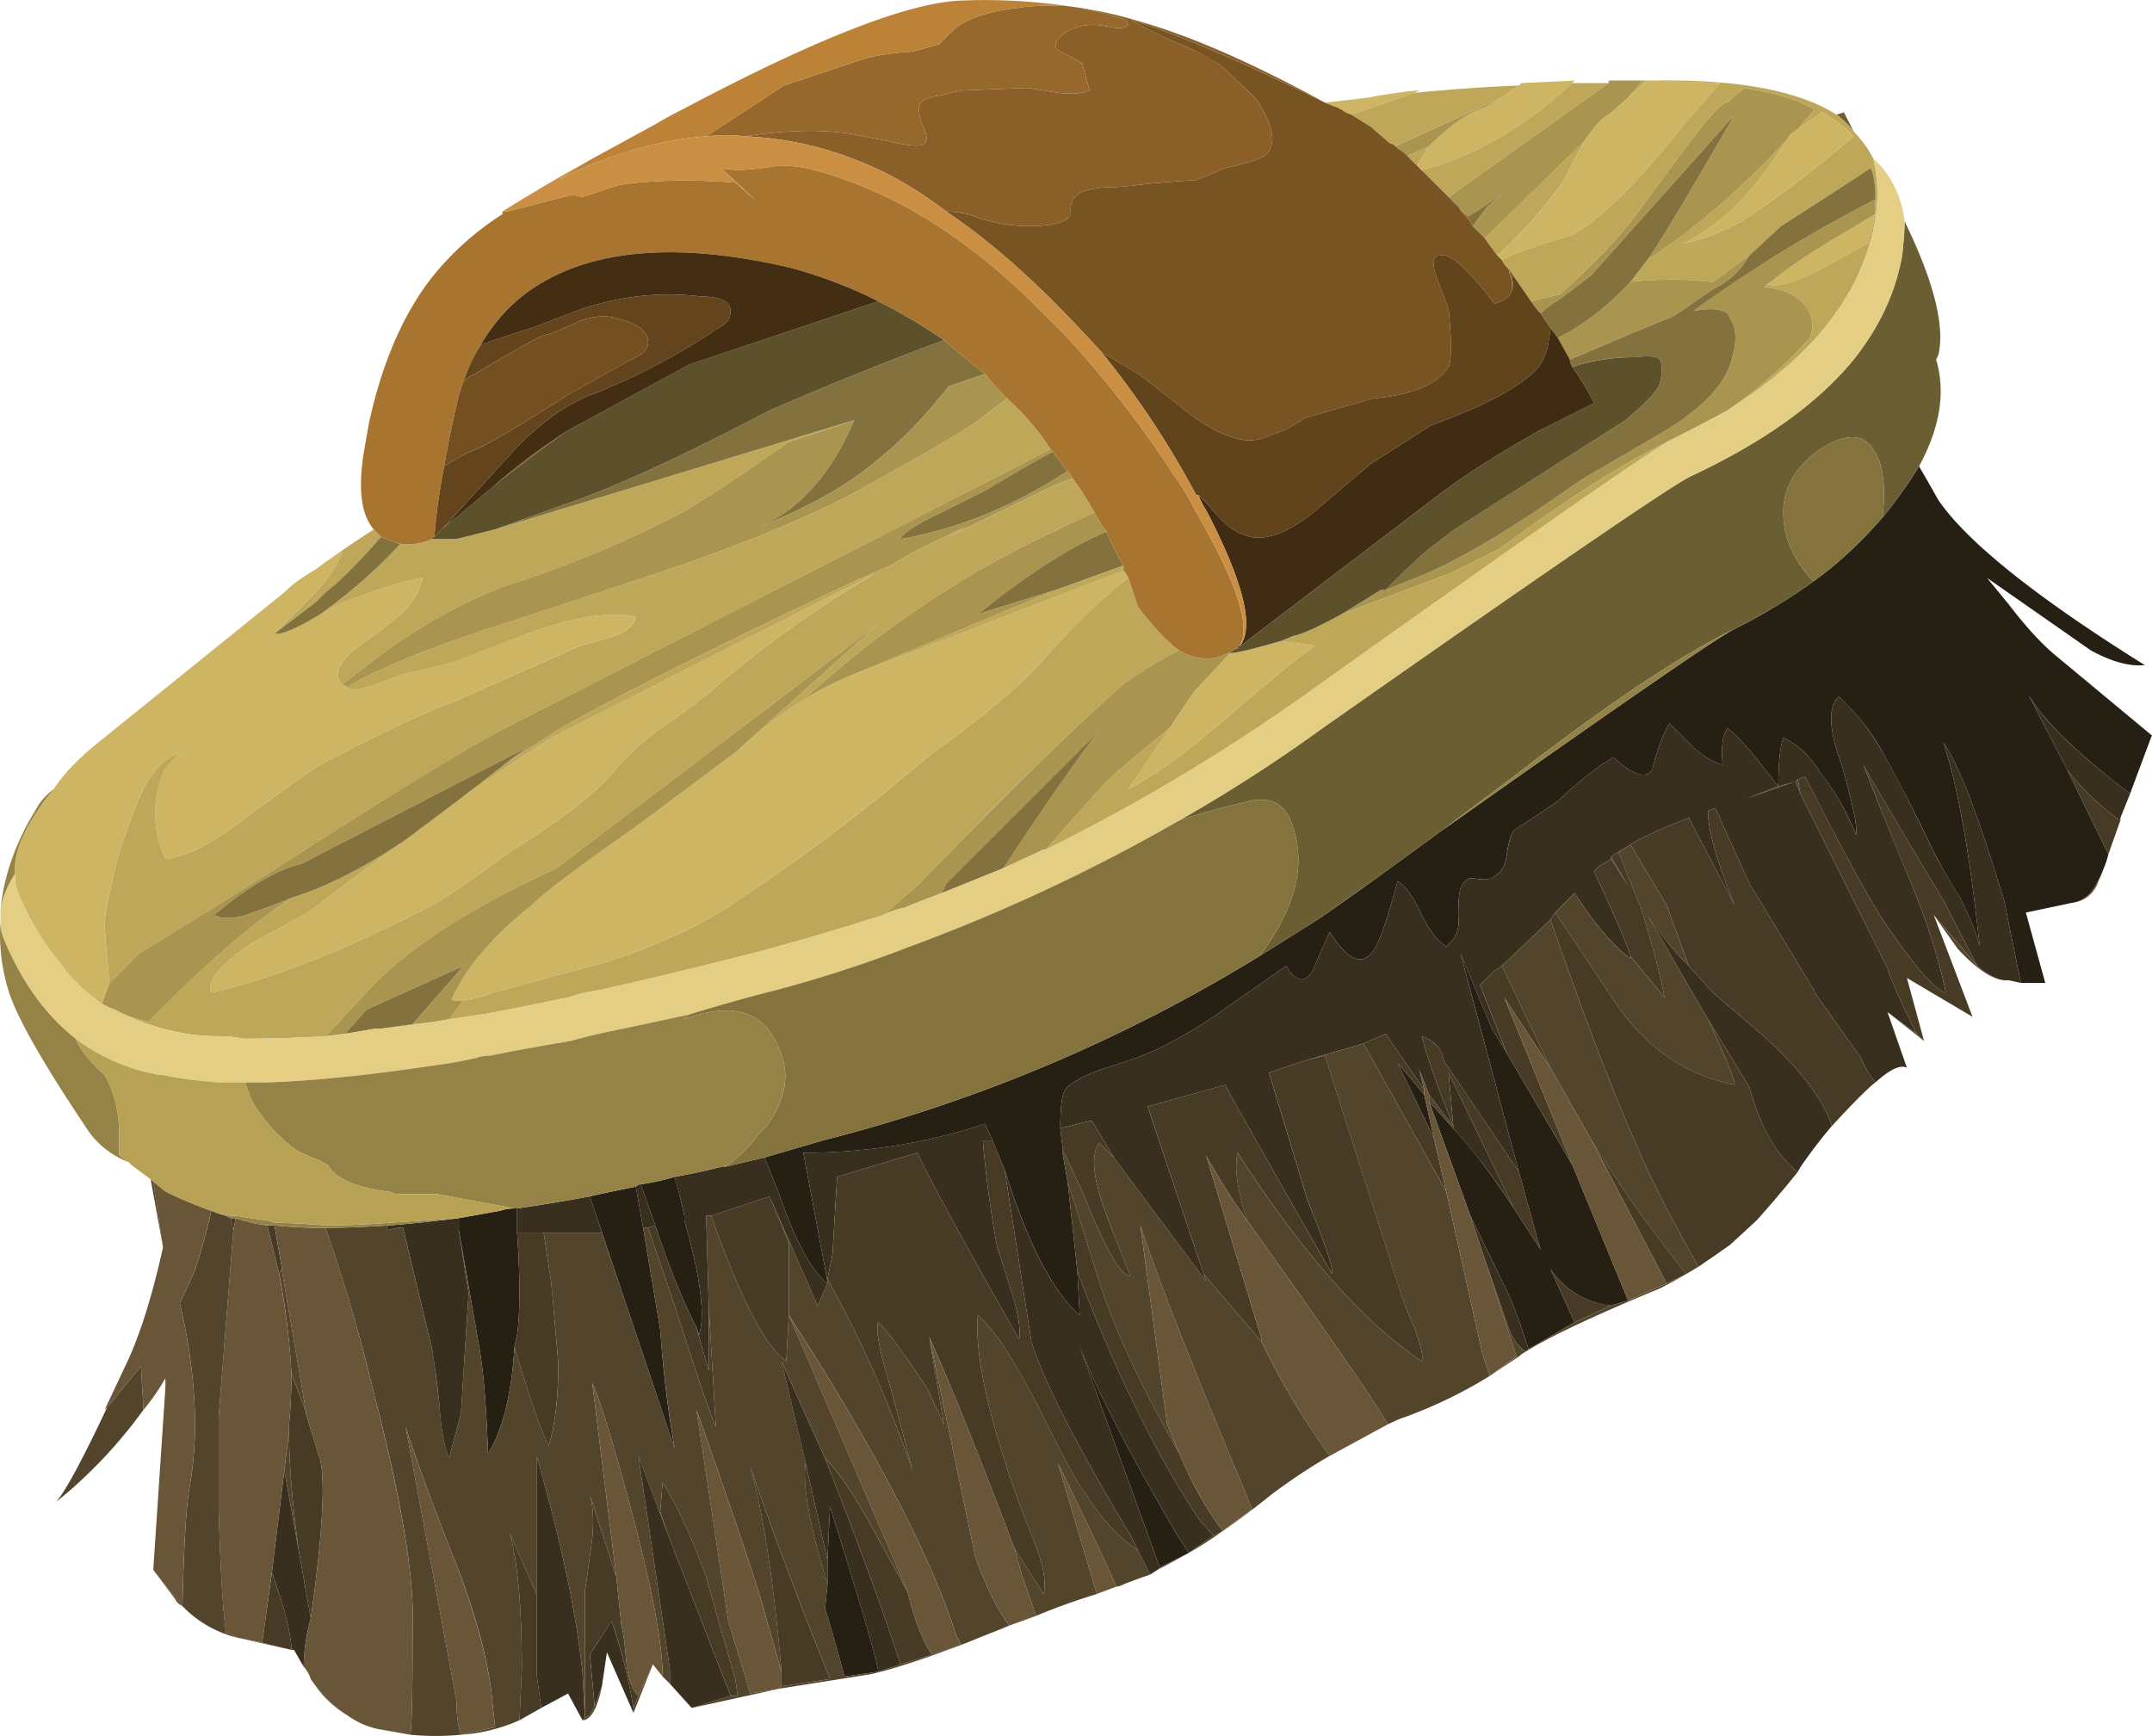
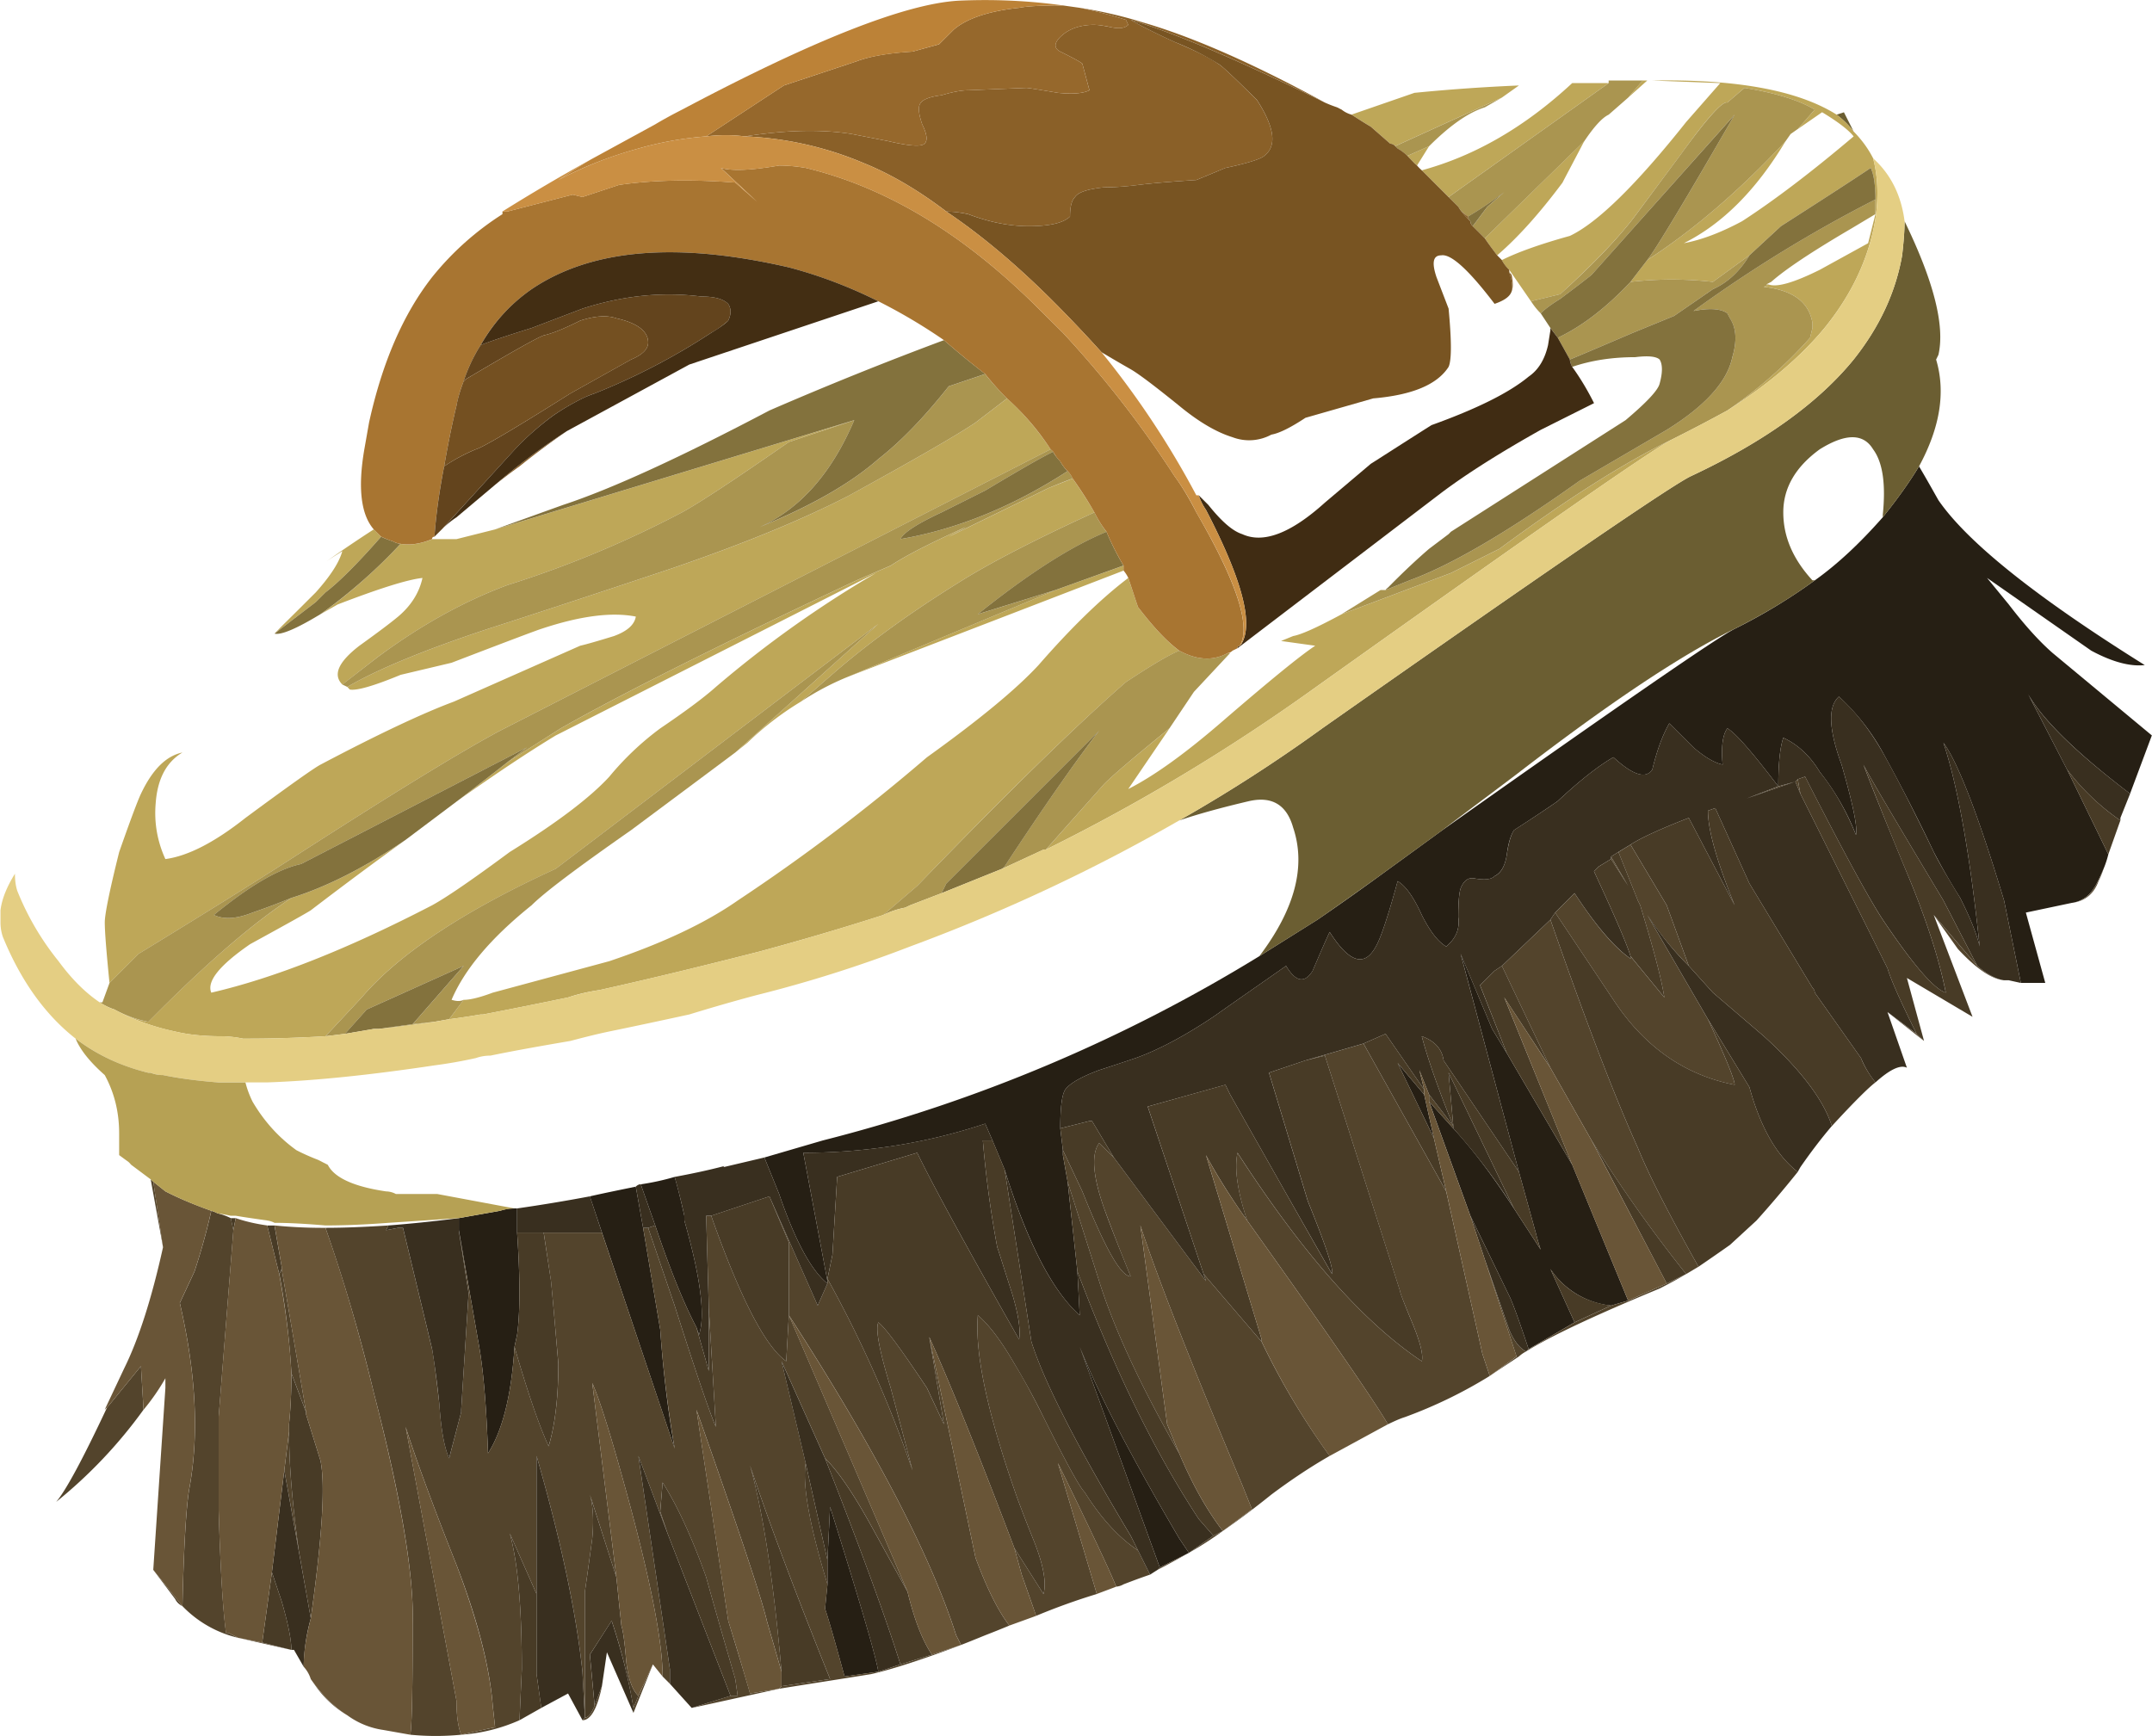
<svg xmlns="http://www.w3.org/2000/svg" viewBox="0 0 44.358 35.787">
  <g fill-rule="evenodd">
    <path d="M43.906 16.362c-1.098-.835-1.796-1.519-2.1-2.05l.802 1.553.85 1.747a2.008 2.008 0 01-.098.298c-.104.235-.171.37-.201.4a.623.623 0 01-.454.303l-.947.2.4 1.45h-.503l-.346-1.699c-.533-1.767-.953-2.85-1.25-3.252.297.899.546 2.3.747 4.2-.063-.269-.201-.601-.401-1.001a13.17 13.17 0 01-.546-.948 37.794 37.794 0 00-1.05-2.051 4.576 4.576 0 00-.904-1.151c-.229.2-.215.668.054 1.401.23.8.332 1.284.297 1.45a4.99 4.99 0 00-.746-1.299c-.2-.332-.454-.566-.752-.704-.068.2-.103.538-.103 1.002-.532-.699-.879-1.099-1.05-1.196-.097.132-.131.38-.097.747-.167-.035-.367-.151-.6-.352l-.5-.498c-.135.235-.253.551-.35.953-.132.2-.4.116-.802-.254-.297.17-.682.469-1.146.902-.137.098-.435.299-.904.602-.063.097-.117.263-.146.497-.035.235-.117.381-.254.45-.063.068-.201.083-.401.049-.131-.03-.229.033-.297.2-.034.102-.05.302-.05.6.035.235-.048.435-.248.601-.171-.098-.337-.318-.504-.65-.166-.366-.331-.6-.497-.697-.2.732-.351 1.18-.449 1.347-.235.434-.552.331-.952-.299-.064.133-.182.402-.352.802-.166.263-.347.23-.547-.103-.333.235-.835.581-1.499 1.05-.601.4-1.137.684-1.601.85a48.97 48.97 0 01-.753.249c-.366.136-.6.269-.698.4-.068.102-.103.366-.103.801l.054.449v.102l.097.548.202 1.85.048.904c-.566-.504-1.08-1.504-1.548-3.004l-.25-.6-.15-.346c-1.202.4-2.452.6-3.75.6l.498 2.646v.048c-.332-.263-.665-.878-.996-1.845l-.304-.752 1.202-.351a32.368 32.368 0 009-3.799l1.2-.753c.37-.253.772-.536 1.202-.848l1.371-.997c3.663-2.588 5.669-3.975 6.025-4.15a11.557 11.557 0 001.652-1c.468-.333.932-.768 1.4-1.3.298-.37.547-.718.748-1.05.137.23.268.464.4.698.6.87 2.017 2.002 4.253 3.399-.303.033-.669-.064-1.104-.298l-2.147-1.499.448.547c.333.435.635.766.904 1.001l2.045 1.699-.449 1.201zM29.458 22.71l.498.552c.4.434.815.981 1.25 1.65l.552.85a4.48 4.48 0 01-.103-.352l-.346-1.25-1.201-4.497.648 1.548.304.502 1.348 2.3 1.152 2.799-.352.103a1.717 1.717 0 01-1.25-.753l.498 1.099-.947.551c-.2-.6-.333-.966-.4-1.099l-.801-1.65-.85-2.353zm-.103-.147l.201.899-.747-1.547.546.648zm-15.849 2.7l-.298-.848c.235-.035.465-.084.698-.153.069.235.132.499.2.801v.098c.333 1.167.435 1.954.303 2.354l-.054-.152c-.264-.502-.546-1.201-.849-2.1zm-2.847.147c.064.937.064 1.636 0 2.105l-.054.248c-.062 1.002-.249 1.734-.546 2.198-.034-1.03-.103-1.796-.2-2.3l-.401-2.3v-.249l.85-.151a.916.916 0 01.297-.049h.054v.498zm1.749 0l-.25-.747c.298-.068.616-.132.947-.2l.151.849.353 2.1c.064.899.166 1.719.297 2.451l-1.498-4.453zm5.697 9.053l-.697.098c-.2-.733-.333-1.197-.402-1.397l.05-.503v-.498l.054-1.098c.595 1.898.933 3.032.995 3.398zm6.401-2.451l-.6.302-1.65-4.55c.367.932 1.05 2.25 2.05 3.95l.2.298z" fill="#261f14" />
    <path d="M17.056 26.46v-.098a24.484 24.484 0 011.753 3.95c-.2-.766-.352-1.333-.449-1.699-.235-.766-.318-1.216-.255-1.352.138.102.469.551 1.001 1.352l.351.748-.302-1.798.953 4.551c.233.63.468 1.1.698 1.397a20.74 20.74 0 01-.498.2c-.167.068-.333.136-.498.2-.801.302-1.421.503-1.851.601-.635.103-1.269.2-1.899.302l-1.802.396.8-.25h.147l-.049-.345c-.263-.904-.463-1.603-.6-2.1-.298-.835-.601-1.484-.898-1.953l-.05.6.152.449-.601-1.596.65 4.4v.297l-.151-.151c0-.664-.215-1.816-.65-3.448-.367-1.367-.635-2.236-.8-2.602l.497 4.004-.546-1.704c.067.234.082.536.049.902-.035.264-.084.63-.152 1.099v2.598c.068 0 .137-.083.2-.25l.152-.4c-.098.47-.235.703-.402.703l.05-.053-.05-.947c-.131-1.236-.448-2.72-.946-4.448v2.846l-.552-1.25c.166.601.248 1.534.248 2.804l-.048 1.048a3.573 3.573 0 01-1.202.299 5.44 5.44 0 01-1.048 0c.033-.2.048-.947.048-2.251.034-.996-.23-2.598-.801-4.8a34.586 34.586 0 00-.996-3.399c.401 0 .83-.019 1.299-.049l-.05.098.25-.049h.098l.6 2.5c.034.166.083.553.152 1.148.033.503.097.87.2 1.103l.248-.952v-.049l.153-2.402-.202-1.3.402 2.3c.097.505.166 1.27.2 2.3.297-.463.483-1.195.546-2.197.269.933.504 1.617.704 2.052.131-.435.2-1.002.2-1.704-.069-.796-.118-1.368-.152-1.7l-.15-1.001h1.2l1.5 4.453a24.354 24.354 0 01-.298-2.451l-.353-2.1h.104l.546 1.603c.435 1.366.718 2.196.85 2.5l-.146-2.452-.054-1.9h.103c.6 1.699 1.117 2.7 1.547 2.999l.054-.947V25.61l-.4-.948.995 2.252.201-.455zm-3.599 7.852l-.4 1v-.103l.102-.248.298-.649zm9.15-1.451c-.434.132-.85.283-1.25.45-.033-.098-.132-.382-.297-.85l-.151-.547.6.947c.064-.234 0-.6-.2-1.099-.2-.498-.333-.849-.4-1.049-.568-1.636-.816-2.832-.753-3.599.234.2.484.533.753.997.165.267.366.633.6 1.102.464.934.747 1.451.85 1.549.331.531.697.932 1.099 1.201l.248.498c-.2.068-.381.136-.547.2a.351.351 0 01-.151.048c-.132-.33-.533-1.18-1.202-2.548l.802 2.7zm1.25-.498l.05-.049.6-.302.503-.353.195-.097.601-.449-.201-.502c-1.064-2.53-1.762-4.318-2.099-5.348l.552 4.098.248.6c-.8-1.397-1.347-2.583-1.65-3.55l-.65-2.05-.097-.548v-.102l.401.85c.464 1.166.795 1.752.996 1.752a38.83 38.83 0 01-.547-1.401c-.234-.669-.269-1.119-.103-1.348l.303.298 1.9 2.549-.049-.147 1.196 1.397c.4.835.869 1.616 1.402 2.353-.402.23-.802.498-1.202.797-.332.268-.663.517-1.001.751-.23.166-.464.317-.699.45-.233.131-.448.249-.648.351zM43.36 17.91a1.974 1.974 0 01-.104.255c-.097.264-.282.415-.551.45a.623.623 0 00.454-.303c.03-.03.097-.167.201-.402zm-3.501.953l.897 1.05c.207.176.392.274.553.297-.264-.028-.581-.248-.953-.648l-.497-.699zm-14.152 6.299c-.2-.6-.267-1.064-.2-1.397 1.334 2.065 2.598 3.497 3.8 4.298.034-.133-.034-.401-.2-.801s-.25-.615-.25-.65l-1.547-4.849-.401.099 1.196-.348 1.705 3.048.746 3.348.152.455.552-.4-.655-2.002.504 1.45c.097.235.215.381.346.449l.054-.049.947-.551.752-.347.352-.102.795-.353.401-.195a28.563 28.563 0 01-1.948-2.753l-.85-1.499-1-2.1 1-.953c.732 2.105 1.333 3.668 1.802 4.703.229.566.649 1.381 1.25 2.451-.084.049-.171.103-.254.151a9.821 9.821 0 01-.547.298c-1.368.566-2.285 1.001-2.754 1.299a.652.652 0 00-.146.102c-.2.133-.4.264-.601.401a9.526 9.526 0 01-1.753.85c-.097.03-.215.083-.346.147-.269-.464-1.236-1.867-2.901-4.2zm4.25-1.899l-.5-.553v-.146l.5.65v.049zm7.153-6.9l-.104-.249-1 .346.649-.248.351-.098.05-.049.054.298zm-3.902 1.299l.352.601-.352-.553v-.048zm.4 2.051l.698.85c-.062-.401-.233-1.031-.497-1.9l-.049-.098-.4-1 .249-.152.746 1.25.455 1.25a6.664 6.664 0 01-.855-1.05l1.25 2.149c.371.801.551 1.25.551 1.352-1.03-.2-1.865-.786-2.5-1.752l-1.2-1.798.4-.4c.434.664.815 1.118 1.153 1.348v-.049zm5.898 1.601l.153.146-.753-.595.6.45zM3.16 24.361l.201 1.352-.255-1.401.054.049zm3.15 4.75l-.303-.8a15.85 15.85 0 00-.25-2.047l.05-.102.503 2.949zm-3.15 3.252l.601.748c.029-1.299.083-2.115.146-2.447.2-1.103.132-2.368-.2-3.803l.303-.65c.131-.4.249-.815.346-1.25.049.015.089.03.128.053.092.02.185.054.273.098l.054.249-.304 3.852v1.9c.035 1.201.084 2.051.153 2.549h.049l.2.103.497.097.601.151-1.098-.249a2.332 2.332 0 01-1.148-.653.315.315 0 01-.151-.148l-.45-.6zm13.847-2.3l-.897-2.001.497 2.099c-.068.468.084 1.298.45 2.5l-.05.503c.069.2.202.664.402 1.397l.697-.098.455-.151.649-.201.601-.2-.102-.2c-.533-1.665-1.685-3.868-3.448-6.597l2.446 5.698-.747-1.353c-.366-.663-.684-1.132-.953-1.396zm-6.85 5.098c-.063-.8-.312-1.768-.747-2.9-.503-1.265-.849-2.218-1.049-2.847l1.049 5.65c0 .297.03.532.097.698.435-.098.67-.151.699-.151l-.049-.45zm5.953-.698l-.303-1.05c-.098-.435-.581-1.885-1.451-4.351l.655 4.351c.264.864.415 1.368.449 1.499l.601-.098.049-.053 1.001-.147c-.737-1.836-1.285-3.3-1.651-4.404.264.937.484 2.353.65 4.253zM5.958 29.512c0 .669.067 1.484.2 2.451l-.298-1.651.098-.8zm-3-.45a9.816 9.816 0 01-1.8 1.9c.2-.235.55-.884 1.05-1.949l.048-.054.649-.795.054.898zm3.448 5.552c.234.332.484.582.753.747a2.107 2.107 0 01-.65-.6l-.103-.147z" fill="#53442c" />
    <path d="M13.256 25.312l-.151-.849c.035-.035.069-.049.103-.049l.298.85-.146.048h-.104zm1.403-.249h-.103l.054 1.9v1.299l-.255-.899.054.151c.132-.4.03-1.186-.303-2.353v-.098a13.86 13.86 0 00-.2-.801c.342-.063.689-.136 1.025-.224l-.023.024.848-.2.304.752c.331.967.664 1.582.996 1.845l-.201.455-.995-2.25-1.201.4zm7.196-1.801c0-.435.035-.699.103-.801.098-.132.332-.264.698-.4.2-.064.449-.147.753-.249.464-.166 1-.45 1.601-.85.664-.469 1.166-.815 1.499-1.05.2.332.381.366.547.102.17-.4.288-.668.352-.8.4.63.717.732.952.298.098-.166.249-.615.449-1.348.166.098.331.332.497.698.167.332.333.552.504.65.2-.166.283-.366.249-.601 0-.298.015-.498.049-.6.068-.167.166-.23.297-.2.2.033.338.018.401-.049.137-.064.219-.215.254-.45.034-.234.083-.4.146-.498.469-.302.767-.503.904-.6.464-.435.849-.733 1.146-.903.402.37.67.453.802.253.097-.4.215-.717.35-.952l.5.497c.233.202.433.318.6.353-.034-.366 0-.615.097-.748.171.098.518.498 1.05 1.197 0-.464.035-.802.103-1.002.298.138.552.372.752.704.297.366.546.8.746 1.299.035-.166-.067-.65-.297-1.45-.269-.733-.283-1.201-.054-1.401.338.302.635.682.904 1.151.264.469.615 1.147 1.05 2.051.097.2.282.518.546.948.2.4.338.732.401 1.001-.201-1.9-.45-3.301-.747-4.2.297.401.717 1.485 1.25 3.252l.346 1.7-.249-.055h-.097c-.162-.023-.347-.12-.553-.297l-.697-1.348c-1.002-1.67-1.553-2.602-1.65-2.802.2.531.517 1.317.946 2.349.371.902.62 1.683.752 2.352-.235-.067-.668-.566-1.298-1.504-.303-.463-.835-1.445-1.602-2.948l-.15.053-.05.05-.352.097-.649.248 1-.346.104.249 1.796 3.599c.069.235.269.683.6 1.352l-.6-.449.4 1.148c-.131-.069-.351.034-.648.302a1.998 1.998 0 01-.298-.502l-.953-1.349c0-.034-.014-.067-.048-.102l-1.299-2.148-.704-1.554-.151.054c0 .401.185 1.05.551 1.949l-.946-1.801c-.601.233-1.001.42-1.201.551l-.249.151-.152.098v.048l-.25.152-.102.102c.435.934.684 1.514.753 1.749v.049c-.333-.23-.719-.684-1.153-1.348l-.4.4-.098.146-1 .953-.152.102-.299.298.553 1.401-.304-.502-.649-1.548 1.202 4.496-1.553-2.298c-.03-.23-.181-.402-.45-.499.133.499.353 1.119.65 1.851l-.499-.65-.2-.502.098.4-.795-1.148-.455.2-1.196.348-.752.253.8 2.647c.367.903.533 1.401.5 1.503-.098-.17-.802-1.4-2.1-3.7l-.098-.2-1.602.448 1.153 3.452.049.147-1.9-2.549-.449-.751h-.054l-.601.151zm-1.396.249h-.2c.064.766.166 1.503.297 2.202.035.098.133.415.304.946.131.435.18.753.146.953-1.098-1.934-1.797-3.217-2.1-3.847l-1.65.497-.097 1.602-.103.498v.049l-.498-2.647c1.298 0 2.548-.2 3.75-.6l.15.347zm3.447 8.803l-.048.05-.152.097-.4-.802c-1.098-1.83-1.782-3.163-2.046-3.998l-.552-3.55c.465 1.5.982 2.5 1.548 3.003l-.048-.903c.766 2.036 1.6 3.735 2.5 5.102l.302.346-.504.353-.2-.299c-1-1.699-1.683-3.017-2.05-3.95l1.65 4.551zm19.8-15.4a4.77 4.77 0 01-1.099-1.05l-.8-1.552c.303.536 1 1.215 2.1 2.05l-.2.499v.053zm-12.5 7.998a12.478 12.478 0 00-1.25-1.65v-.049l-.097-1.099 1.347 2.798zm.303 2.9l-.054.049c-.131-.068-.249-.214-.346-.449l-.504-1.45-.298-.899.802 1.65c.067.133.2.499.4 1.099zm6.25-4.599c-.2.234-.42.518-.649.849l-.054.097c-.43-.33-.767-.912-.996-1.747l-.855-1.401-1.25-2.149c.269.4.551.752.855 1.05l.497.551 1.05.899c.767.699 1.235 1.319 1.402 1.851zm-20.753 6.85c.733 1.865 1.25 3.281 1.554 4.249l-.455.151c-.063-.366-.4-1.5-.995-3.399l-.054 1.1-.45-2.003-.497-2.099.897 2.001zm-6.347-5.151a34.91 34.91 0 001.5-.249l.248.746H10.66v-.497zm3.598 10.297l-.448-.497v-.298l-.65-4.4.601 1.597 1.299 3.35-.802.248zm-1.2 0v.103l-.547-1.25-.103.699-.15.4-.098-1.05.448-.698c.2.6.352 1.201.45 1.796zm-1.05.254l-.298-.551-.552.297-.097-.697v-4.498c.497 1.73.815 3.213.946 4.45l.05.945-.05.054zm-2.55-10.102l.202 1.298-.153 2.403v.049l-.249.952c-.102-.234-.166-.6-.2-1.104a19.319 19.319 0 00-.15-1.147l-.6-2.5h-.1l-.248.049.048-.098c.435-.034.92-.082 1.45-.151v.249zm-3.05 8.003a3.902 3.902 0 00-.147.997l-.2-.348h-.054c0-.2-.064-.532-.2-1.001l-.201-.6.255-2.1.297 1.651.25 1.401z" fill="#392f1f" />
    <path d="M20.459 23.51l.249.6.552 3.55c.264.836.948 2.17 2.046 4l.152.303c-.402-.268-.768-.67-1.1-1.201-.102-.097-.385-.615-.85-1.549a14.44 14.44 0 00-.6-1.102c-.268-.464-.518-.796-.752-.996-.063.766.185 1.962.753 3.598.067.2.2.552.4 1.049.2.499.263.865.2 1.099l-.6-.946c-.733-1.934-1.319-3.384-1.754-4.352l.302 1.798-.35-.748c-.533-.801-.865-1.25-1.002-1.352-.063.136.02.586.255 1.352.097.367.249.933.449 1.699a24.484 24.484 0 00-1.753-3.95l.103-.497.097-1.603 1.65-.497c.303.63 1.001 1.913 2.1 3.847.034-.2-.015-.517-.146-.952-.171-.532-.269-.85-.304-.947a21.691 21.691 0 01-.297-2.202h.2zm1.396-.248l.601-.151h.054l.449.751-.303-.297c-.166.228-.131.683.103 1.347.131.366.317.835.547 1.401-.201 0-.532-.586-.996-1.752l-.401-.85-.054-.449zm3.35 8.3l-.195.097-.302-.346c-.9-1.367-1.734-3.066-2.5-5.102l-.202-1.85.65 2.05c.303.967.85 2.153 1.65 3.55.269.635.566 1.167.899 1.601zm17.403-15.698a4.77 4.77 0 001.098 1.05l-.248.698-.85-1.747zm-15.7 5.997l.402-.099 1.548 4.849c0 .035.082.25.248.65s.235.668.2.801c-1.201-.801-2.465-2.233-3.798-4.298-.068.333 0 .797.2 1.397a13.098 13.098 0 01-.85-1.348l1.148 3.799v.049l-1.196-1.397-1.152-3.452 1.6-.449.098.2c1.299 2.3 2.003 3.535 2.1 3.701.034-.102-.132-.6-.498-1.503l-.8-2.647.75-.253zm2.902 2.7l-1.705-3.048.455-.2.795 1.148v.102l-.546-.649.747 1.548.254 1.099zm1.499-.402l.346 1.25c.035.138.069.255.103.353l-.552-.85-1.347-2.798.097 1.1c-.297-.733-.517-1.353-.65-1.852.269.097.42.269.45.499l1.553 2.298zm-.351-4.247l1 2.1-.952-1.45 1.402 3.451-1.348-2.3-.552-1.401.298-.298.152-.102zm1.098-1.099l1.2 1.798c.635.966 1.47 1.552 2.5 1.752 0-.102-.18-.551-.551-1.352l.855 1.401c.229.835.566 1.416.996 1.747-.298.372-.581.704-.85 1.002l-.547.503c-.234.165-.454.317-.649.45-.601-1.07-1.021-1.886-1.25-2.452-.469-1.035-1.07-2.598-1.802-4.703l.098-.146zm1.553.899c-.069-.235-.318-.815-.753-1.749l.103-.102.249-.152.352.553-.352-.601.152-.098.4 1.001.049.098c.264.869.435 1.499.497 1.9l-.697-.85zm0-2.3c.2-.131.6-.318 1.201-.551l.946 1.801c-.366-.899-.551-1.548-.551-1.949l.151-.054.704 1.554 1.299 2.148c.033.035.048.068.048.102l.953 1.349c.063.165.165.331.297.502-.132.098-.434.395-.898.9-.167-.533-.635-1.153-1.402-1.852l-1.05-.899-.497-.551-.455-1.25-.746-1.25zm3.501-1.05l-.054-.298.152-.053c.766 1.503 1.298 2.485 1.6 2.948.63.938 1.065 1.437 1.3 1.504-.133-.669-.382-1.45-.753-2.352a82.137 82.137 0 01-.946-2.349c.097.2.649 1.132 1.65 2.802l.697 1.348-.897-1.05.8 2.1-1.353-.801.353 1.298-.153-.146c-.331-.669-.531-1.117-.6-1.352l-1.796-3.599zm-22.451 8.701l1.201-.4.4.948v1.503l-.054.948c-.43-.299-.947-1.3-1.547-2.999zm2.397 7.598c-.366-1.202-.518-2.032-.45-2.5l.45 2.002v.498zm2.153 1.45l-.649.201c-.304-.968-.821-2.384-1.554-4.249.269.264.587.733.953 1.396l.747 1.353c.137.566.303 1.001.503 1.299zm-8.55-8.702h.547l.152 1.002c.033.332.082.903.15 1.7 0 .702-.068 1.268-.2 1.703-.2-.435-.434-1.118-.703-2.05l.054-.25c.064-.468.064-1.167 0-2.105zm2.847-.146c.303.899.585 1.598.849 2.1l.255.899v-1.299l.146 2.451c-.132-.303-.415-1.133-.85-2.5l-.546-1.602.146-.049zm-2.446 7.598v1.651l.098.697-.45.254.048-1.049c0-1.27-.082-2.202-.248-2.803l.552 1.25zm2.099 2.1l-.103.248a11.649 11.649 0 00-.448-1.796l-.45.698.098 1.05c-.063.166-.132.248-.2.248v-2.597c.068-.464.117-.835.152-1.099.033-.366.018-.669-.05-.902l.547 1.703.103.997c.033.102.068.336.097.702.035.367.118.617.254.748zm1.9 0l-1.299-3.35-.151-.449.049-.6c.297.469.6 1.117.898 1.952.137.498.337 1.197.6 2.1l.049.347h-.146zm1.05-.2v-.298c-.166-1.9-.386-3.316-.65-4.254.366 1.104.914 2.57 1.651 4.405l-1.001.147zM5.806 26.162l-.05.102-.248-1h.15l.148.85v.048zm.352 5.801c-.133-.967-.2-1.782-.2-2.451v-.151c.033-.333.048-.665.048-.997v-.053l.303.8v.048l.297.953c.103.499.034 1.582-.2 3.252l-.248-1.4zm-1.3-6.851l-.048.249-.054-.249h.103zm1.148 8.901l-.601-.151.2-1.45.201.6c.137.469.2.801.2 1.001zm28.349-7.553l-1.547-2.95a28.563 28.563 0 001.948 2.754l-.401.195zm-1.147.454l-.752.347-.498-1.099c.298.435.718.684 1.25.752z" fill="#483b26" />
    <path d="M35.756 12.963c-1.097.533-2.597 1.534-4.496 2.999-.542.41-1.055.791-1.529 1.153l-1.371.996c-.435.312-.835.595-1.201.848l-1.201.753c.732-.968.966-1.851.697-2.651-.131-.464-.43-.65-.899-.548-.566.133-1.048.264-1.45.401a31.931 31.931 0 002.95-1.9c4.702-3.3 7.237-5.033 7.603-5.2 1.499-.703 2.616-1.503 3.349-2.402.532-.669.865-1.381 1-2.149.03-.269.05-.502.05-.702.6 1.235.835 2.152.698 2.753l-.048.098c.2.669.082 1.401-.352 2.202-.201.332-.45.68-.747 1.05v-.053c.064-.63 0-1.08-.2-1.349-.2-.331-.567-.331-1.099 0-.504.366-.752.801-.752 1.3 0 .503.2.966.6 1.401h.05c-.5.367-1.05.698-1.652 1zM38.208 2.71a1.807 1.807 0 00-.352-.346l.152-.049.2.395z" fill="#6b5e32" />
-     <path d="M36.455 5.864h-.049l.103-.053c.297-.264.85-.63 1.65-1.099l.498-.297-.15.6-.997.547c-.537.267-.884.366-1.055.302zm.601-3.203l.503-.347c.331.2.546.367.648.498-.868.732-1.635 1.319-2.298 1.749-.435.233-.835.385-1.202.453.8-.4 1.5-1.103 2.1-2.105l.102-.146.147-.102zm-34.8 17.602l-.146.401h-.054a3.507 3.507 0 01-.85-.85 5.62 5.62 0 01-.85-1.45 1.128 1.128 0 01-.048-.352c-.034-.469.235-1.049.8-1.747.2-.303.483-.6.85-.904l3.902-3.149c.131-.132.283-.249.449-.351.064-.045.126-.084.2-.123l.2-.151c.112-.079.23-.151.347-.225-.063.235-.25.518-.547.85l-.703.698-.147.152c.132.034.45-.099.947-.401l.352-.2c.865-.333 1.45-.518 1.748-.546-.063.297-.23.566-.498.795-.165.137-.434.337-.8.6-.435.337-.553.6-.352.8l.103.05.049.053c.13.03.482-.067 1.048-.302l1.05-.249a82.698 82.698 0 011.852-.699c.8-.267 1.45-.351 1.947-.253-.029.17-.18.302-.449.4-.332.103-.566.17-.698.2l-2.603 1.153c-.63.234-1.547.664-2.749 1.299-.131.068-.648.434-1.547 1.099-.635.502-1.186.786-1.65.849a2.266 2.266 0 01-.201-1.148c.035-.498.215-.849.552-1.05-.337.069-.62.352-.855.85-.064.133-.215.533-.449 1.201-.2.802-.297 1.284-.297 1.45 0 .2.034.615.097 1.25zM31.31 1.762l.049-.049 1.098-.053-.048.053c-.968.899-2.003 1.5-3.102 1.798-.033-.03-.062-.064-.097-.098l.249-.401c.435-.434.816-.698 1.147-.8l.353-.2.35-.25zm2.251.25l.395-.352h.103l1.4.053-.702.802c-1.031 1.298-1.831 2.08-2.397 2.348-.602.167-1.07.333-1.402.498a3.58 3.58 0 01-.097-.098c.429-.366.879-.868 1.348-1.498.033-.07.184-.352.448-.855.2-.298.366-.478.503-.547l.401-.351zm-4.405-.097l-1.299.448a.564.564 0 01-.2-.102l-.097-.049a2.366 2.366 0 01-.249-.097l.898-.103a9.511 9.511 0 011.05-.151l-.103.054zM16.509 14.463c.366-.235.683-.401.947-.503l5.703-2.198c.03.035.064.084.097.152-.566.434-1.181 1.03-1.85 1.797-.463.502-1.23 1.132-2.3 1.9a40.004 40.004 0 01-3.901 2.954c-.664.463-1.548.878-2.646 1.25l-2.403.648c-.264.099-.464.148-.6.148-.064.034-.147.034-.25 0 .269-.63.816-1.28 1.651-1.949.268-.269.952-.781 2.05-1.547 1.3-.968 2.018-1.504 2.15-1.603l.248-.2a6.187 6.187 0 011.104-.849zM9.457 16.49a34.545 34.545 0 011.998-1.33l6.601-3.348a22.748 22.748 0 00-3.3 2.348c-.264.235-.65.518-1.147.855a5.922 5.922 0 00-1.05.996c-.4.435-1.084.952-2.052 1.552-.766.567-1.298.933-1.6 1.099-1.735.899-3.248 1.499-4.552 1.801-.098-.234.171-.566.801-1a38.487 38.487 0 001.25-.699 78.032 78.032 0 011.954-1.45l1.097-.825zm14.65-1.475l.503-.753.746-.8c.133 0 .484-.084 1.05-.249l.704.098c-.304.2-.938.717-1.905 1.552-.766.664-1.416 1.133-1.949 1.402l.85-1.25z" fill="#cdb564" />
    <path d="M37.056 2.66l.303-.346.048-.053c-.332-.2-.816-.346-1.45-.449l-.352.303c-.098-.035-.415.312-.946 1.05l-1.002 1.347c-.366.469-.87.981-1.498 1.553l-.602.146-.448-.649a.686.686 0 01-.152-.201c.332-.165.8-.331 1.402-.498.566-.268 1.366-1.05 2.397-2.348l.703-.802-1.402-.053c1.734-.03 3 .2 3.8.703.132.098.248.215.35.347.167.17.3.352.402.552.097.366.116.781.048 1.25-.132.8-.483 1.553-1.05 2.25-.497.601-1.167 1.168-2.002 1.7a9.308 9.308 0 001.705-1.499l.049-.201v-.103c-.069-.428-.402-.678-1.002-.746l.098-.049c.171.064.517-.035 1.055-.302l.996-.548.151-.6v-.303c0-.298-.035-.518-.097-.649-.401.269-1.021.669-1.851 1.201l-.649.6-.753.548a7.568 7.568 0 00-1.698 0l.346-.45c.968-.63 1.919-1.45 2.851-2.452-.6 1.002-1.298 1.705-2.098 2.105.366-.068.766-.22 1.2-.453.664-.43 1.436-1.017 2.3-1.749-.103-.131-.318-.298-.65-.498l-.502.347zM21.558 17.515l1.2-1.352c.2-.2.65-.581 1.348-1.147l-.85 1.25c.533-.27 1.183-.738 1.949-1.402.968-.835 1.601-1.352 1.905-1.552l-.704-.098.249-.102c.171-.03.504-.182 1.001-.45l2.252-.849 1-.499c1.402-1.035 2.583-1.782 3.55-2.251-.4.2-2.867 1.919-7.402 5.151a39.426 39.426 0 01-5.499 3.301zm-12.3 3.497l.298-.4c.136 0 .336-.049.6-.148l2.403-.649c1.098-.37 1.982-.786 2.646-1.25a39.22 39.22 0 003.901-2.953c1.07-.768 1.836-1.398 2.3-1.9.669-.767 1.284-1.368 1.85-1.797.069.2.133.4.201.6.303.395.58.7.85.9-.235.097-.6.317-1.1.648-1 .87-2.436 2.266-4.3 4.2l-.7.6c-.835.269-1.683.517-2.548.752-1.167.298-2.27.567-3.3.795-.235.036-.45.084-.65.153-.635.131-1.22.249-1.753.351h-.049c-.2.034-.415.068-.65.098zm-2.55.351c-.6.035-1.132.049-1.6.049H5.01a2.325 2.325 0 00-.454-.049c-.366 0-.684-.034-.947-.098a4.673 4.673 0 01-1.25-.453c.263.136.497.22.697.253l.2-.2c1.07-1.07 1.983-1.85 2.75-2.353.733-.23 1.519-.63 2.354-1.196-.601.43-1.25.912-1.954 1.45-.097.063-.517.297-1.25.698-.63.434-.899.767-.801 1 1.304-.302 2.817-.902 4.551-1.801.303-.166.835-.532 1.601-1.099.968-.6 1.652-1.117 2.052-1.552a5.922 5.922 0 011.05-.996c.497-.337.883-.62 1.147-.855a22.748 22.748 0 013.3-2.348l-6.601 3.349c-.556.337-1.225.781-1.998 1.329a88.84 88.84 0 001.002-.777l1.098-.698c1.3-.738 3.335-1.753 6.1-3.052l.703-.303c.297-.2.815-.464 1.547-.795l-.35.2 2.05-1.002c.165-.068.332-.131.503-.2.165.234.312.464.449.699-1.235.566-2.169 1.049-2.803 1.45-.967.6-1.797 1.201-2.5 1.801l-.747.65a6.187 6.187 0 00-1.104.849l-.249.2 2.949-2.651-6.65 5.049c-1.899.87-3.233 1.753-3.999 2.652l-.747.8zm1.798-.249l.449-.049c-.43.064-.815.118-1.148.147l.7-.098zM33.56 2.012l.297-.353h.098l-.395.353zm-2.251-.25l-.352.25-2.197 1c-.035-.034-.069-.049-.103-.049l-.4-.351c-.166-.098-.298-.185-.4-.249l1.298-.449a38.286 38.286 0 012.154-.152zm-1.45 2.3l-.553-.551c1.099-.298 2.134-.899 3.101-1.798h.752l-3.3 2.349zm2.797-1.153c-.263.504-.415.787-.448.855-.47.63-.92 1.133-1.348 1.5a7.343 7.343 0 01-.255-.352l2.051-2.003zm-3.447.504l-.054-.049-.146-.15.449-.202-.25.401zm1.9 2.149c0 .034.013.067.048.102l-.048-.053v-.049zM7.856 11.064c-.497.567-.884.948-1.147 1.148l-.2.2-.85.65.147-.152c.303-.298.536-.532.703-.698.297-.333.483-.615.547-.85-.117.074-.235.146-.347.225.332-.235.663-.459.996-.674l.151.151zM7.16 14.16c.628-.366 1.601-.766 2.9-1.196.83-.267 2.1-.682 3.799-1.25 1.464-.502 2.68-1 3.652-1.504 1.333-.732 2.197-1.23 2.597-1.498l.65-.498c.332.298.634.649.898 1.049l-11.348 5.801c-.868.464-2.333 1.368-4.398 2.7-.67.43-1.685 1.065-3.053 1.9l-.6.6c-.063-.635-.097-1.05-.097-1.25 0-.166.097-.649.297-1.45.234-.668.385-1.068.449-1.201.235-.497.518-.781.855-.85-.337.201-.517.553-.552 1.05-.034.401.035.786.2 1.147.465-.062 1.016-.346 1.65-.848.9-.665 1.417-1.031 1.548-1.099 1.202-.635 2.119-1.065 2.749-1.299l2.603-1.152c.132-.03.366-.098.698-.2.269-.099.42-.23.449-.401-.498-.098-1.147-.014-1.948.253-.097.03-.717.264-1.85.699l-1.05.249c-.567.235-.918.332-1.05.302l-.048-.053zm-.103-.048c-.201-.2-.084-.464.351-.8.367-.264.635-.464.8-.602.27-.228.435-.497.5-.795-.298.03-.885.214-1.75.547l-.35.2c.565-.4 1.118-.884 1.65-1.45.2.033.42 0 .65-.098h.502l.796-.2 7.402-2.251-1.347.449c-1.104.767-1.836 1.25-2.203 1.451a21.652 21.652 0 01-3.598 1.499c-.903.336-1.802.835-2.7 1.503l-.703.547zm16.103-2.349l-5.703 2.197 4.301-1.796 1.402-.504v.103z" fill="#bea758" />
    <path d="M37.056 2.66l-.147.103-.103.147c-.932 1-1.88 1.82-2.851 2.45.2-.263.801-1.263 1.801-2.997l-2.948 3.302c-.034.028-.25.2-.65.497-.165.103-.303.2-.4.298a1.406 1.406 0 01-.2-.25l.6-.145c.63-.567 1.133-1.084 1.5-1.553l1-1.347c.532-.733.85-1.085.947-1.05l.353-.303c.633.103 1.117.249 1.45.449l-.05.054-.302.346zm-9.4 10l.802-.497h.102l.498-.2c.834-.303 2.002-.982 3.5-2.051l1.797-1.05c.801-.498 1.25-1.001 1.353-1.499.098-.332.083-.601-.05-.801l-.053-.103c-.131-.097-.366-.112-.698-.048a28.017 28.017 0 013.75-2.3v.303l-.498.298c-.8.469-1.353.835-1.65 1.099l-.103.053h.049l-.098.05c.6.067.933.317 1.002.745v.103l-.049.201a9.308 9.308 0 01-1.705 1.499c-.366.2-.746.4-1.147.6-.967.469-2.148 1.216-3.55 2.251l-1 .499-2.252.849zm4.703-5.248l-.249-.449c.498-.235.995-.616 1.499-1.152a7.568 7.568 0 011.698 0l.753-.548c-.2.333-.455.567-.753.699l-.8.551-.85.348c-.468.2-.898.385-1.298.551zm-7.052 6.05h.05l-.747.8-.504.752c-.697.567-1.147.948-1.347 1.148l-1.202 1.353h-.048l-.85.394.048-.048c.83-1.264 1.485-2.197 1.95-2.798l-3.15 3.15-.098.2-.649.249-.103.049a1.717 1.717 0 00-.45.151l.7-.6c1.87-1.934 3.3-3.33 4.3-4.2.5-.331.865-.551 1.1-.649.365.2.703.215 1 .049zM8.956 21.065l-.449.048 1.05-1.201-1.997.899-.449.502-.401.049.747-.8c.767-.899 2.1-1.783 3.999-2.653l6.65-5.048-2.949 2.651c-.131.099-.85.635-2.149 1.602-1.098.767-1.782 1.28-2.05 1.548-.835.669-1.382 1.319-1.65 1.949.102.033.185.033.25 0l-.3.4-.302.053zm-6.699-.802l.6-.6c1.368-.835 2.383-1.47 3.053-1.9 2.065-1.332 3.53-2.236 4.399-2.7l11.347-5.801.054.05c-.269.131-.733.4-1.401.8l-.9.45c-.502.234-.785.419-.848.551 1.166-.2 2.314-.668 3.446-1.401a.562.562 0 01.104.151c-.171.064-.337.131-.504.2l-2.05 1.001.352-.2c-.733.332-1.25.595-1.548.795l-.704.304c-2.763 1.299-4.8 2.314-6.098 3.051l-1.1.7.402-.305-4.654 2.403c-.463.097-1.065.45-1.797 1.05.201.098.464.084.796-.049.2-.068.469-.166.801-.302-.767.502-1.68 1.284-2.75 2.354l-.2.2a2.455 2.455 0 01-.697-.254 1.29 1.29 0 01-.303-.147h.054l.146-.4zM33.858 1.66l-.298.353-.401.351c-.136.064-.303.249-.503.547l-2.051 2.002-.249-.249c.103-.132.2-.268.303-.401l.347-.302c-.263.2-.517.37-.747.503a1.042 1.042 0 01-.151-.127 1.084 1.084 0 01-.05-.074l-.2-.2 3.3-2.349V1.66h.7zM28.76 3.013l2.197-1-.352.2c-.331.103-.712.366-1.147.8l-.45.201a.842.842 0 00-.2-.151l-.048-.05zm-11.152 5.65c-.47 1.099-1.12 1.831-1.95 2.203 1.066-.435 1.88-.904 2.447-1.402.469-.366.953-.87 1.451-1.5l.751-.253c.133.17.284.337.45.503l-.65.498c-.4.269-1.265.766-2.597 1.499-.973.503-2.188 1-3.653 1.503-1.698.568-2.968.983-3.798 1.25-1.299.43-2.272.83-2.9 1.197l-.103-.05.703-.545c.898-.67 1.797-1.168 2.7-1.504a21.652 21.652 0 003.598-1.499c.367-.201 1.1-.684 2.203-1.451l1.347-.449zm5.2 2.3c-.733.303-1.617.869-2.652 1.699l1.602-.498-4.302 1.797a5.523 5.523 0 00-.947.503l.747-.65c.703-.6 1.533-1.201 2.5-1.801.634-.401 1.568-.884 2.803-1.45.063.131.146.268.248.4z" fill="#aa9550" />
    <path d="M32.11 6.963l-.152-.201-.2-.303c.097-.097.235-.195.4-.297.4-.298.616-.469.65-.498l2.948-3.3c-1 1.733-1.601 2.733-1.801 2.997l-.346.45c-.504.536-1.002.917-1.499 1.152zm6.548-2.852a28.017 28.017 0 00-3.75 2.3c.33-.064.566-.049.697.048l.054.103c.132.2.147.469.048.801-.102.498-.55 1.001-1.352 1.499l-1.796 1.05c-1.499 1.069-2.667 1.747-3.502 2.051l-.497.2a.18.18 0 01.049-.049c.331-.337.615-.6.848-.8l.402-.303.048-.049 3.6-2.3c.433-.366.668-.615.702-.753.063-.228.063-.395 0-.497-.069-.064-.234-.083-.503-.049-.464 0-.899.064-1.299.2a.361.361 0 01-.048-.151c.4-.166.83-.351 1.298-.551l.85-.348.8-.551c.298-.133.553-.366.753-.699l.649-.6c.83-.532 1.45-.932 1.851-1.201.063.131.098.351.098.649zm-19.25 14.302l.098-.2 3.15-3.15c-.463.601-1.118 1.534-1.948 2.798l-.05.048-1.25.504zm-12.298 2.9l.449-.502 1.997-.899-1.05 1.201-.698.098h-.103l-.595.102zm23.246-16.65c-.033-.035-.048-.069-.048-.102-.034-.035-.05-.069-.05-.098.23-.132.485-.304.748-.504l-.347.303c-.103.132-.2.269-.303.401zm-22.1 6.548a10.887 10.887 0 01-1.65 1.45c-.497.302-.815.435-.947.401l.85-.65.2-.2c.264-.2.65-.581 1.147-1.148.069.034.152.064.249.098a.381.381 0 00.151.049zm9.352-2.549l-7.403 2.251 1.401-.504c1.002-.33 2.418-.98 4.254-1.947a73.998 73.998 0 013.598-1.45c.268.234.552.469.85.697l-.752.254c-.498.63-.982 1.134-1.451 1.5-.566.498-1.381.966-2.446 1.401.83-.37 1.48-1.103 1.949-2.202zm4.398 1.05c-1.132.732-2.28 1.201-3.446 1.401.063-.132.346-.317.849-.551l.899-.45c.668-.4 1.132-.669 1.4-.8.03.067.085.131.147.2a.834.834 0 00.151.2zm-.248 2.451l-1.602.498c1.035-.83 1.919-1.397 2.652-1.699.097.234.215.469.35.697l-1.4.504zM8.36 17.314c-.835.567-1.621.967-2.354 1.197-.332.136-.601.233-.801.302-.333.133-.595.146-.796.049.732-.6 1.334-.953 1.797-1.05l4.654-2.403-.401.304c-.254.2-.586.459-1.001.776l-1.098.825z" fill="#83723d" />
    <path d="M39.258 4.56c0 .2-.02.434-.05.703-.135.768-.468 1.48-1 2.149-.733.899-1.85 1.699-3.35 2.402-.365.167-2.9 1.9-7.602 5.2a31.931 31.931 0 01-2.95 1.9 36.466 36.466 0 01-5.546 2.598 26.7 26.7 0 01-3.155 1c-.498.132-.966.269-1.396.401-.6.131-1.153.249-1.65.351-.303.064-.566.133-.801.195-.6.103-1.153.2-1.65.303-.098 0-.2.015-.298.05a9.694 9.694 0 01-.855.151c-1.333.2-2.48.318-3.447.351H4.506a9.478 9.478 0 01-1.146-.15.648.648 0 01-.255-.05h-.049a3.976 3.976 0 01-1.498-.703c-.635-.498-1.133-1.202-1.5-2.099a.928.928 0 01-.048-.299v-.248c.029-.234.131-.484.298-.753 0 .133.015.25.048.352a5.62 5.62 0 00.85 1.45c.269.367.552.65.85.85.103.063.2.117.303.147.366.2.781.351 1.25.453.264.064.581.098.947.098.137 0 .288.015.454.049h.098c.468 0 1-.014 1.6-.049l.402-.049.595-.102h.103c.332-.034.717-.083 1.147-.146l.302-.054c.236-.03.45-.064.65-.098h.05c.532-.102 1.117-.22 1.752-.351.2-.064.415-.117.65-.152 1.03-.23 2.134-.498 3.3-.795a57.616 57.616 0 002.549-.753c.132-.069.283-.117.45-.151l.102-.049.649-.249 1.25-.504.85-.395h.049c1.9-.937 3.73-2.036 5.498-3.3 4.535-3.233 7.002-4.952 7.402-5.152.4-.2.78-.4 1.147-.6.835-.533 1.505-1.099 2.003-1.7.566-.698.917-1.45 1.05-2.25.067-.469.048-.884-.05-1.25.367.331.582.766.65 1.299z" fill="#e4ce83" />
    <path d="M30.259 4.463c0 .029.015.063.048.098a2.224 2.224 0 01-.2-.225c.044.043.093.087.152.127zm.898 1.201c.034.157.034.273 0 .347.03-.074.015-.205-.048-.4l.048.053zm-11.65-1.303c-.567-.43-1.133-.768-1.7-.997a7.013 7.013 0 00-2.45-.552c.834-.131 1.567-.151 2.202-.049l.747.146c.434.103.683.118.751.054.07-.067.05-.2-.048-.4-.069-.2-.083-.332-.054-.4.034-.102.185-.166.454-.2.23-.069.415-.102.547-.102l1.201-.049c.034 0 .25.034.65.102.303.03.517.014.65-.053l-.147-.548c-.035-.034-.186-.117-.455-.249-.131-.068-.131-.17 0-.302.171-.166.401-.25.704-.25.063 0 .18.015.346.05.171.034.284.019.351-.05l-.048-.103a8.868 8.868 0 00-.952-.248c.434.068.869.166 1.304.302 1.03.299 2.28.85 3.75 1.651-1.767-.87-3.101-1.436-4.004-1.705.17.103.469.255.903.455.401.167.699.313.899.45.068.033.332.283.8.747.367.566.416.951.152 1.152-.069.063-.337.151-.801.249l-.6.249c-.533.033-.934.068-1.201.102a5.635 5.635 0 01-.7.049c-.332.035-.532.097-.6.2-.068.069-.102.2-.102.401-.132.131-.416.2-.85.2-.4 0-.816-.084-1.25-.249a2.224 2.224 0 00-.45-.053zm-9.326 5.653a13.27 13.27 0 011.504-1.127c-.317.219-.645.459-.977.727-.185.132-.357.264-.527.4z" fill="#8a6028" />
    <path d="M30.307 4.56c0 .034.015.068.05.103l.248.249c.069.102.151.215.255.351l.097.098a.757.757 0 00.152.201v.049c.063.19.077.326.048.4-.035.102-.15.185-.35.253-.533-.702-.9-1.035-1.1-1-.166 0-.2.145-.097.45l.249.648c.063.669.063 1.065 0 1.201-.235.367-.753.582-1.553.65l-1.397.4c-.303.2-.537.318-.703.347a.96.96 0 01-.801.053c-.331-.102-.698-.317-1.099-.648-.497-.402-.83-.655-1-.753a33.43 33.43 0 01-.601-.351 30.061 30.061 0 00-.996-1.05c-.767-.766-1.504-1.381-2.203-1.85.133 0 .284.019.45.054.434.165.85.248 1.25.248.434 0 .718-.068.85-.2 0-.201.034-.332.103-.401.067-.102.267-.165.6-.2.2 0 .43-.015.698-.049.268-.033.67-.068 1.202-.102l.6-.249c.463-.097.732-.186.801-.249.264-.201.215-.586-.151-1.152-.469-.464-.733-.714-.802-.748a5.63 5.63 0 00-.898-.448c-.434-.2-.733-.353-.903-.455.903.268 2.236.835 4.004 1.705.063.028.146.063.249.097l.097.049a.564.564 0 00.2.102c.103.064.235.152.4.249l.401.351c.034 0 .068.015.103.049l.049.05a.842.842 0 01.2.151l.146.152.054.048c.03.034.063.068.097.098l.753.751c.018.03.033.054.048.074.06.079.128.151.2.225z" fill="#785422" />
-     <path d="M24.707 10.21h-.048a18.169 18.169 0 00-1.954-2.95c.171.103.371.22.601.352.17.097.503.351 1 .752.401.332.768.547 1.099.65a.96.96 0 00.801-.055c.166-.028.4-.146.703-.346l1.397-.4c.8-.069 1.318-.284 1.553-.65.063-.131.063-.532 0-1.201-.103-.269-.187-.484-.249-.649-.104-.304-.069-.45.097-.45.2-.034.567.299 1.1 1.001.2-.068.315-.15.35-.253.034-.074.034-.19 0-.347-.035-.035-.048-.068-.048-.102l.448.649c.07.102.133.186.2.248l.2.303v.05l-.048.302c-.068.298-.2.513-.4.65-.4.332-1.069.664-2.003 1-.731.464-1.146.733-1.25.797l-.946.8c-.704.635-1.27.85-1.705.65-.2-.064-.429-.264-.698-.602l-.2-.2z" fill="#61431c" />
-     <path d="M25.356 13.462h-.049c.034 0 .07-.02.098-.049l.103-.049 4.2-3.203c.53-.4 1.215-.83 2.05-1.299l1.098-.551a5.356 5.356 0 00-.448-.748c.4-.131.835-.2 1.298-.2.269-.033.434-.02.503.049.063.103.063.269 0 .498-.034.137-.269.386-.703.752l-3.598 2.3-.05.049-.4.302c-.234.2-.518.464-.85.802a.18.18 0 00-.048.048h-.102l-.802.498c-.497.269-.83.42-1.001.45l-.249.102c-.566.165-.917.249-1.05.249zM9.131 10.888c.098-.092.19-.166.278-.224l.772-.65c.17-.136.341-.268.526-.4.333-.268.66-.508.978-.727l2.524-1.373 3.896-1.303c.469.235.919.502 1.352.801a73.998 73.998 0 00-3.597 1.45c-1.836.966-3.253 1.616-4.254 1.947l-1.401.504-.796.2h-.503c0-.034.02-.049.049-.049l.176-.176z" fill="#5d512b" />
    <path d="M25.556 13.31l.025-.024c.269-.415.024-1.338-.722-2.774a1.222 1.222 0 01-.152-.303l.2.2c.27.338.498.538.698.602.435.2 1.001-.015 1.705-.65l.946-.8c.104-.064.519-.333 1.25-.797.934-.336 1.603-.668 2.003-1 .2-.137.332-.352.4-.65l.048-.302v-.05l.153.201.249.449c0 .034.013.082.048.151.167.23.318.484.45.748l-1.1.551c-.835.469-1.518.899-2.05 1.299l-4.2 3.203v-.03l.05-.023z" fill="#402c13" />
-     <path d="M37.407 11.963h-.048c-.402-.435-.602-.899-.602-1.401 0-.499.25-.934.753-1.3.532-.331.899-.331 1.099 0 .2.269.263.719.2 1.349v.053c-.469.532-.933.967-1.401 1.3zm-21.65 11.899l-.85.2.024-.024h.025a.124.124 0 01.054-.025c.264-.2.464-.4.595-.6l.201-.2c.37-.532.469-1.016.303-1.451a1.19 1.19 0 00-.152-.351c-.332-.6-.947-.733-1.85-.4l.102-.098c.43-.132.898-.268 1.396-.401a26.7 26.7 0 003.155-1 36.466 36.466 0 005.546-2.597c.401-.138.884-.27 1.45-.402.469-.102.768.084.899.548.269.8.035 1.683-.698 2.651a32.368 32.368 0 01-9 3.799l-1.2.351z" fill="#84733d" />
    <path d="M15.356 2.812a3.173 3.173 0 00-.8 0l1.601-1.05 1.5-.498c.268-.102.65-.17 1.152-.2l.546-.15.304-.303c.267-.23.717-.382 1.347-.45.17-.034.469-.049.903-.049l.347.049c.337.068.649.151.952.248l.048.103c-.067.069-.18.084-.351.05a1.939 1.939 0 00-.346-.05c-.303 0-.533.084-.704.25-.131.131-.131.234 0 .302.269.132.42.215.455.25l.146.547c-.132.067-.346.082-.65.053-.4-.068-.615-.102-.649-.102l-1.2.049c-.133 0-.318.033-.548.102-.269.034-.42.098-.454.2-.029.068-.015.2.054.4.097.2.117.333.048.4-.068.064-.317.049-.75-.054l-.748-.146c-.635-.102-1.368-.082-2.203.049z" fill="#96682c" />
    <path d="M14.556 2.812a7.002 7.002 0 00-1.397.25c-.6.165-1.153.385-1.65.649.225-.147.448-.293.673-.425l1.324-.723c.17-.102.351-.2.551-.302 2.7-1.432 4.6-2.183 5.7-2.247.732-.033 1.45 0 2.152.098-.434 0-.733.015-.903.049-.63.068-1.08.22-1.347.45l-.304.302-.546.151c-.503.034-.884.098-1.153.2l-1.499.498-1.6 1.05z" fill="#bc8237" />
    <path d="M25.556 13.31l-.049.024v.03l-.102.05c-.029.028-.064.048-.098.048-.297.166-.634.151-1-.049-.27-.2-.547-.504-.85-.899-.068-.2-.132-.4-.2-.6a.718.718 0 00-.098-.152v-.103a5.522 5.522 0 01-.351-.697 2.297 2.297 0 01-.25-.4 8.207 8.207 0 00-.448-.699.562.562 0 00-.104-.151.834.834 0 01-.151-.2.804.804 0 01-.146-.2l-.054-.05a5.204 5.204 0 00-.899-1.049 5.501 5.501 0 01-.449-.503 18.234 18.234 0 01-.85-.698 11.346 11.346 0 00-1.352-.801 9.626 9.626 0 00-1.845-.699c-2.305-.531-4.068-.385-5.303.45a3.494 3.494 0 00-1.05 1.153 3.3 3.3 0 00-.35.746 2.724 2.724 0 00-.148.504c-.103.428-.185.848-.254 1.25-.098.497-.166.98-.2 1.45-.029 0-.049.014-.049.048-.23.098-.449.131-.65.098a.381.381 0 01-.151-.049 2.257 2.257 0 01-.249-.098l-.151-.15c-.264-.303-.333-.85-.195-1.652l.097-.551c.27-1.23.7-2.231 1.3-2.998a5.96 5.96 0 011.45-1.298V4.36h.102l1.347-.348.2.049.753-.249c.698-.102 1.498-.117 2.397-.049l.449.396-.746-.698c.233.069.63.049 1.201-.049.165 0 .346.015.546.049 1.67.4 3.266 1.367 4.8 2.9l.503.499a21.487 21.487 0 012.3 2.954c.166.228.312.478.45.747.83 1.435 1.132 2.348.897 2.749z" fill="#a87531" />
    <path d="M10.356 4.36a38.743 38.743 0 011.826-1.074c-.225.132-.448.279-.673.425a8.116 8.116 0 011.65-.649 7.002 7.002 0 011.397-.25c.268-.034.537-.034.8 0 .835.035 1.65.215 2.452.553.566.228 1.132.566 1.698.996.699.469 1.437 1.084 2.203 1.85.332.332.664.684.996 1.05a18.169 18.169 0 011.954 2.949h.049c.033.102.082.2.15.302.747 1.436.992 2.359.723 2.774l-.025.025c.235-.401-.062-1.314-.897-2.749a5.13 5.13 0 00-.45-.747 21.487 21.487 0 00-2.3-2.954l-.503-.499c-1.533-1.532-3.13-2.5-4.8-2.9a3.283 3.283 0 00-.546-.049c-.566.098-.968.118-1.201.049l.746.698-.449-.395c-.899-.07-1.699-.054-2.397.048l-.753.249-.2-.049-1.347.348h-.103z" fill="#ca8f43" />
    <path d="M20.909 31.915l.151.546.298.85-.552.2c-.23-.298-.465-.767-.698-1.397l-.953-4.55c.435.967 1.021 2.417 1.754 4.35zm5.097-4.254v-.049l-1.147-3.799c.233.435.517.884.848 1.348 1.665 2.334 2.633 3.736 2.902 4.2l-1.202.654a15.307 15.307 0 01-1.4-2.354zm3.349-5.098v-.102l-.098-.4.2.502v.147l.85 2.353.298.899.655 2.001-.552.402-.152-.455-.746-3.35-.254-1.098-.201-.899zm5 3.897l-.795.352-1.153-2.799-1.4-3.451.95 1.45.85 1.499 1.548 2.948zm-31.196-2.1l.25.2c.267.137.58.27.946.4a13.4 13.4 0 01-.346 1.25l-.303.65c.332 1.436.4 2.7.2 3.804-.063.332-.117 1.148-.146 2.447l-.601-.748.25-3.75v-.2a4.433 4.433 0 01-.45.649l-.054-.898-.649.795-.048.054-.05.049.4-.849c.298-.601.567-1.436.802-2.5l-.201-1.352zm3.55.952c.366 1.035.699 2.169.996 3.399.566 2.202.835 3.804.801 4.8 0 1.303-.015 2.051-.048 2.251l-.553-.098a1.653 1.653 0 01-.746-.303c-.269-.165-.519-.415-.753-.746a.665.665 0 00-.146-.254c0-.299.049-.63.146-.996.234-1.67.303-2.754.2-3.253l-.297-.953v-.048l-.503-2.949v-.049l-.147-.85c.299.03.63.049.996.049h.054zm5.996 7.202l-.497-4.003c.165.366.433 1.235.8 2.602.435 1.631.65 2.784.65 3.448l-.2-.249-.3.649c-.135-.132-.218-.382-.253-.748-.029-.366-.064-.6-.097-.702l-.103-.997zm-2.549 2.647l.049.45c-.029 0-.264.054-.699.151-.067-.166-.097-.401-.097-.699L8.36 29.415c.2.628.546 1.58 1.049 2.846.43 1.132.684 2.1.747 2.9zm9.053-1.05c-.2-.298-.366-.733-.503-1.299l-2.446-5.697c1.763 2.728 2.915 4.93 3.448 6.596l.102.2-.601.2zm-3.1.65l-.049.053-.601.098a68.96 68.96 0 00-.449-1.499l-.655-4.351c.87 2.466 1.353 3.916 1.451 4.351l.303 1.05v.298zM5.86 30.312l-.255 2.1-.2 1.45-.497-.098-.2-.102h-.05c-.068-.497-.117-1.347-.152-2.549v-1.9l.304-3.852.049-.249c.2.069.415.118.649.151l.248 1.002c.133.732.22 1.416.25 2.046v.054c0 .33-.015.663-.048.996v.151l-.098.8zm16.748 2.549l-.802-2.7c.669 1.367 1.07 2.217 1.202 2.549l-.4.15zm2.597-1.299c-.332-.434-.63-.966-.899-1.601l-.248-.6-.552-4.098c.337 1.03 1.035 2.818 2.099 5.348l.201.502-.601.449z" fill="#695537" />
-     <path d="M29.731 17.114c.474-.36.981-.742 1.529-1.152 1.899-1.465 3.399-2.466 4.496-2.999-.356.176-2.362 1.563-6.025 4.151zM.01 18.764c.064-.702.312-1.4.746-2.105.069-.13.186-.262.353-.395-.567.7-.835 1.28-.802 1.748-.166.269-.268.519-.297.752zm2.646 5.195a1.832 1.832 0 01-.801-.595C.957 22.032.405 21.08.205 20.512a3.85 3.85 0 01-.195-1.499c0 .098.015.2.049.299.366.897.863 1.601 1.498 2.099.098.235.298.483.602.752.2.366.297.766.297 1.201v.45l.2.145zm8.003.953h-.054l-1.596-.297h-.85a.44.44 0 00-.2-.054c-.669-.098-1.069-.284-1.202-.548l-.2-.102a4.271 4.271 0 01-.448-.2 3.234 3.234 0 01-.904-1.001 2.107 2.107 0 01-.146-.395h.448c.968-.034 2.115-.152 3.448-.352.269-.035.551-.083.855-.151.097-.035.2-.05.297-.05.498-.103 1.05-.2 1.65-.302.235-.063.5-.132.802-.195.497-.103 1.05-.22 1.65-.352l-.103.098c.904-.333 1.519-.2 1.851.4.068.102.117.22.152.351.166.435.063.919-.303 1.451l-.201.2c-.131.2-.331.4-.595.6a.124.124 0 00-.054.025h-.025c-.336.088-.684.162-1.025.224-.23.069-.464.117-.699.152-.033 0-.067.014-.102.05a23.8 23.8 0 00-.946.2c-.533.097-1.037.18-1.5.248zm-5.152.351a3.548 3.548 0 01-.648-.151h-.103a1.195 1.195 0 00-.274-.098c.083.01.177.03.274.05h.103c.2.033.415.063.648.097a.47.47 0 01.152.048c.298 0 .65.02 1.05.054.401 0 .83-.019 1.298-.054.435-.028.92-.062 1.45-.097-.53.069-1.015.117-1.45.151-.468.03-.897.049-1.298.049h-.054c-.366 0-.698-.019-.996-.049h-.152z" fill="#958246" />
    <path d="M9.131 10.888l-.176.176c.034-.468.103-.952.2-1.45.2-.137.42-.253.655-.352.131-.034.781-.415 1.947-1.151l1.25-.699c.235-.098.353-.215.353-.351 0-.23-.22-.402-.655-.499-.195-.068-.449-.049-.748.049-.33.166-.585.268-.75.303-.167.063-.7.367-1.597.898l-.054.049a3.3 3.3 0 01.351-.747c.167-.068.518-.186 1.05-.352l1.05-.4c.834-.269 1.65-.351 2.45-.249.27 0 .45.049.553.151.064.098.064.215 0 .347a1.926 1.926 0 01-.351.25 13.47 13.47 0 01-2.403 1.25 2.009 2.009 0 00-.25.102c-.2.098-.4.215-.6.351a5.99 5.99 0 00-.747.65L9.13 10.887z" fill="#63441d" />
    <path d="M9.556 7.86l.054-.048c.897-.531 1.43-.835 1.596-.898.166-.035.42-.137.751-.303.3-.098.553-.117.748-.049.435.097.655.269.655.499 0 .136-.117.253-.352.351l-1.25.699C10.59 8.847 9.94 9.228 9.81 9.262a3.646 3.646 0 00-.655.352c.069-.4.151-.82.254-1.25.03-.17.084-.337.147-.503z" fill="#745021" />
    <path d="M10.181 10.015l-.772.65c-.088.057-.18.13-.278.223l1.528-1.675a5.99 5.99 0 01.747-.648c.2-.137.4-.254.6-.352.069-.035.153-.068.25-.102a13.47 13.47 0 002.403-1.25c.165-.099.282-.181.351-.25.064-.131.064-.249 0-.346-.103-.103-.284-.152-.553-.152-.8-.102-1.616-.02-2.45.249l-1.05.4c-.532.166-.883.284-1.05.353.27-.47.615-.85 1.05-1.153 1.235-.835 2.998-.981 5.303-.45.63.166 1.25.401 1.845.699l-3.896 1.304-2.524 1.372a13.27 13.27 0 00-1.504 1.128z" fill="#432e13" />
    <path d="M5.059 22.314c.033.132.082.264.146.395.235.402.537.738.904 1.002.131.068.282.136.448.2l.2.102c.133.264.533.45 1.202.548a.44.44 0 01.2.053h.85l1.596.298c-.098 0-.2.02-.298.049l-.85.151c-.53.035-1.015.069-1.45.097-.468.035-.897.054-1.298.054-.4-.034-.751-.054-1.05-.054a.47.47 0 00-.151-.048c-.234-.034-.45-.064-.65-.098h-.102a3.566 3.566 0 00-.273-.049.536.536 0 00-.128-.053 7.875 7.875 0 01-.946-.4l-.25-.2-.054-.049-.4-.299-.049-.053-.2-.147v-.448c0-.435-.097-.835-.297-1.202-.304-.268-.504-.517-.601-.752.435.332.932.566 1.498.704h.049a.648.648 0 00.255.048c.331.068.713.118 1.146.152h.553z" fill="#b6a154" />
  </g>
</svg>